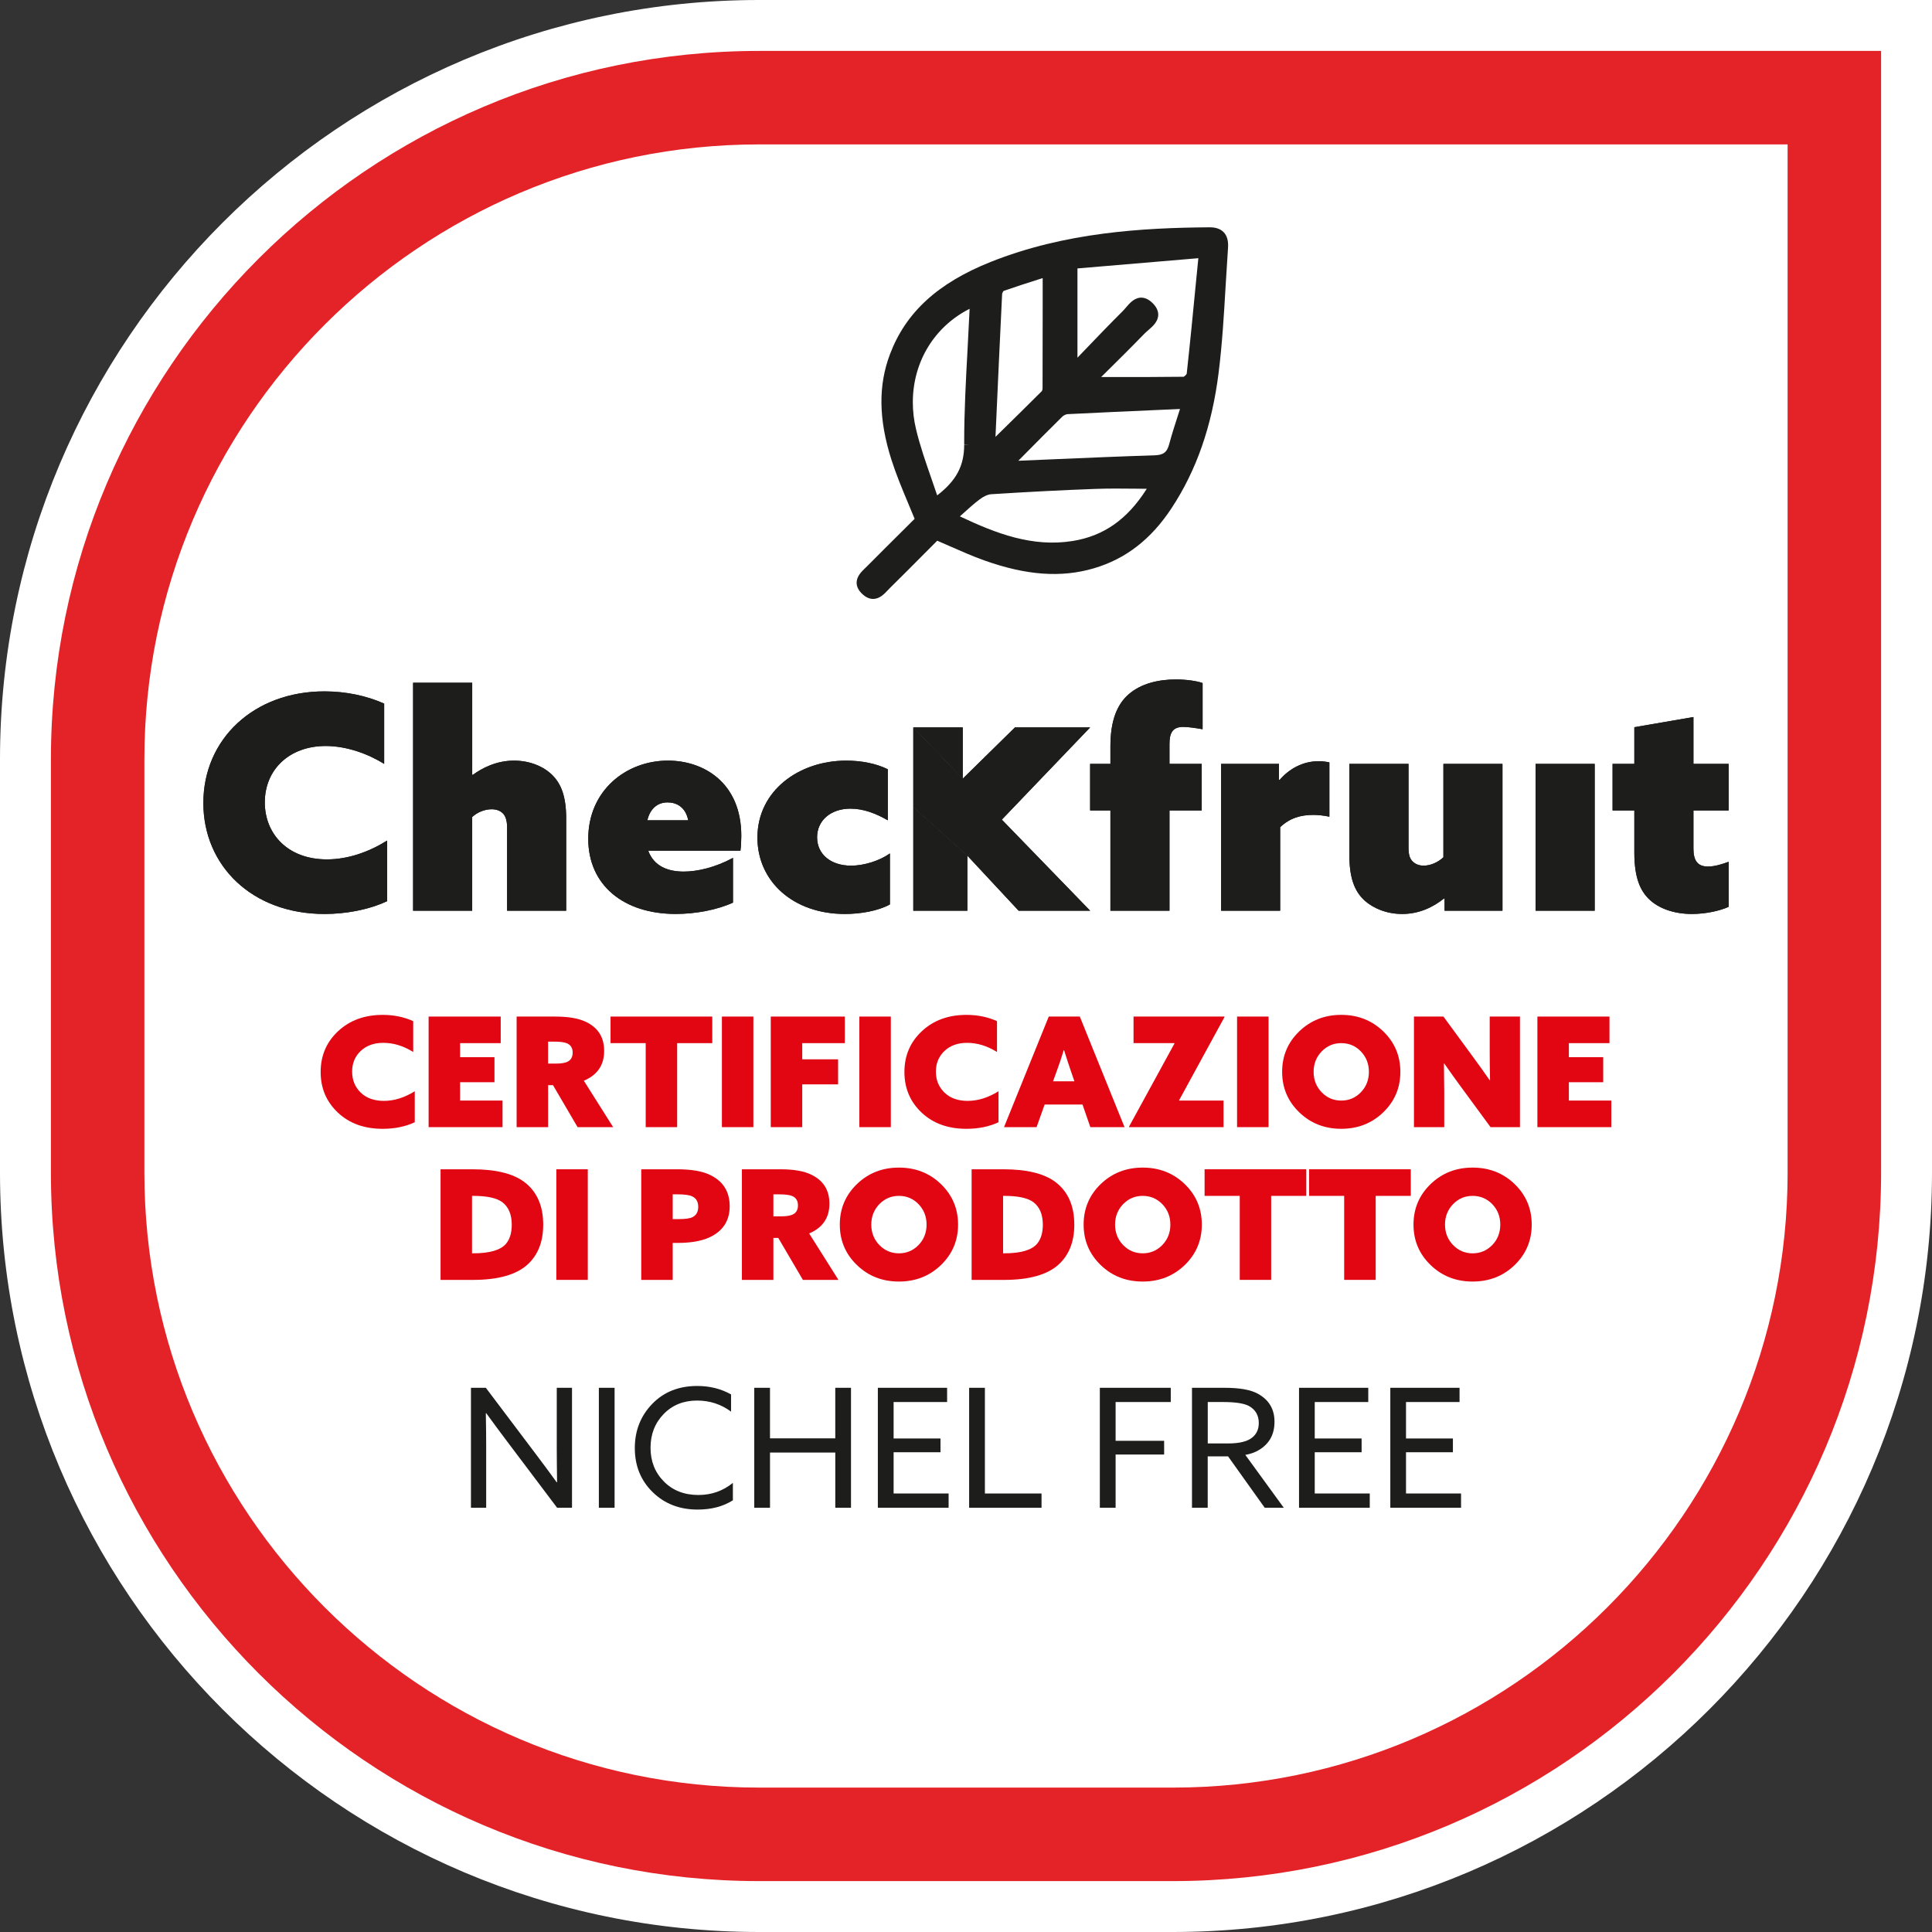
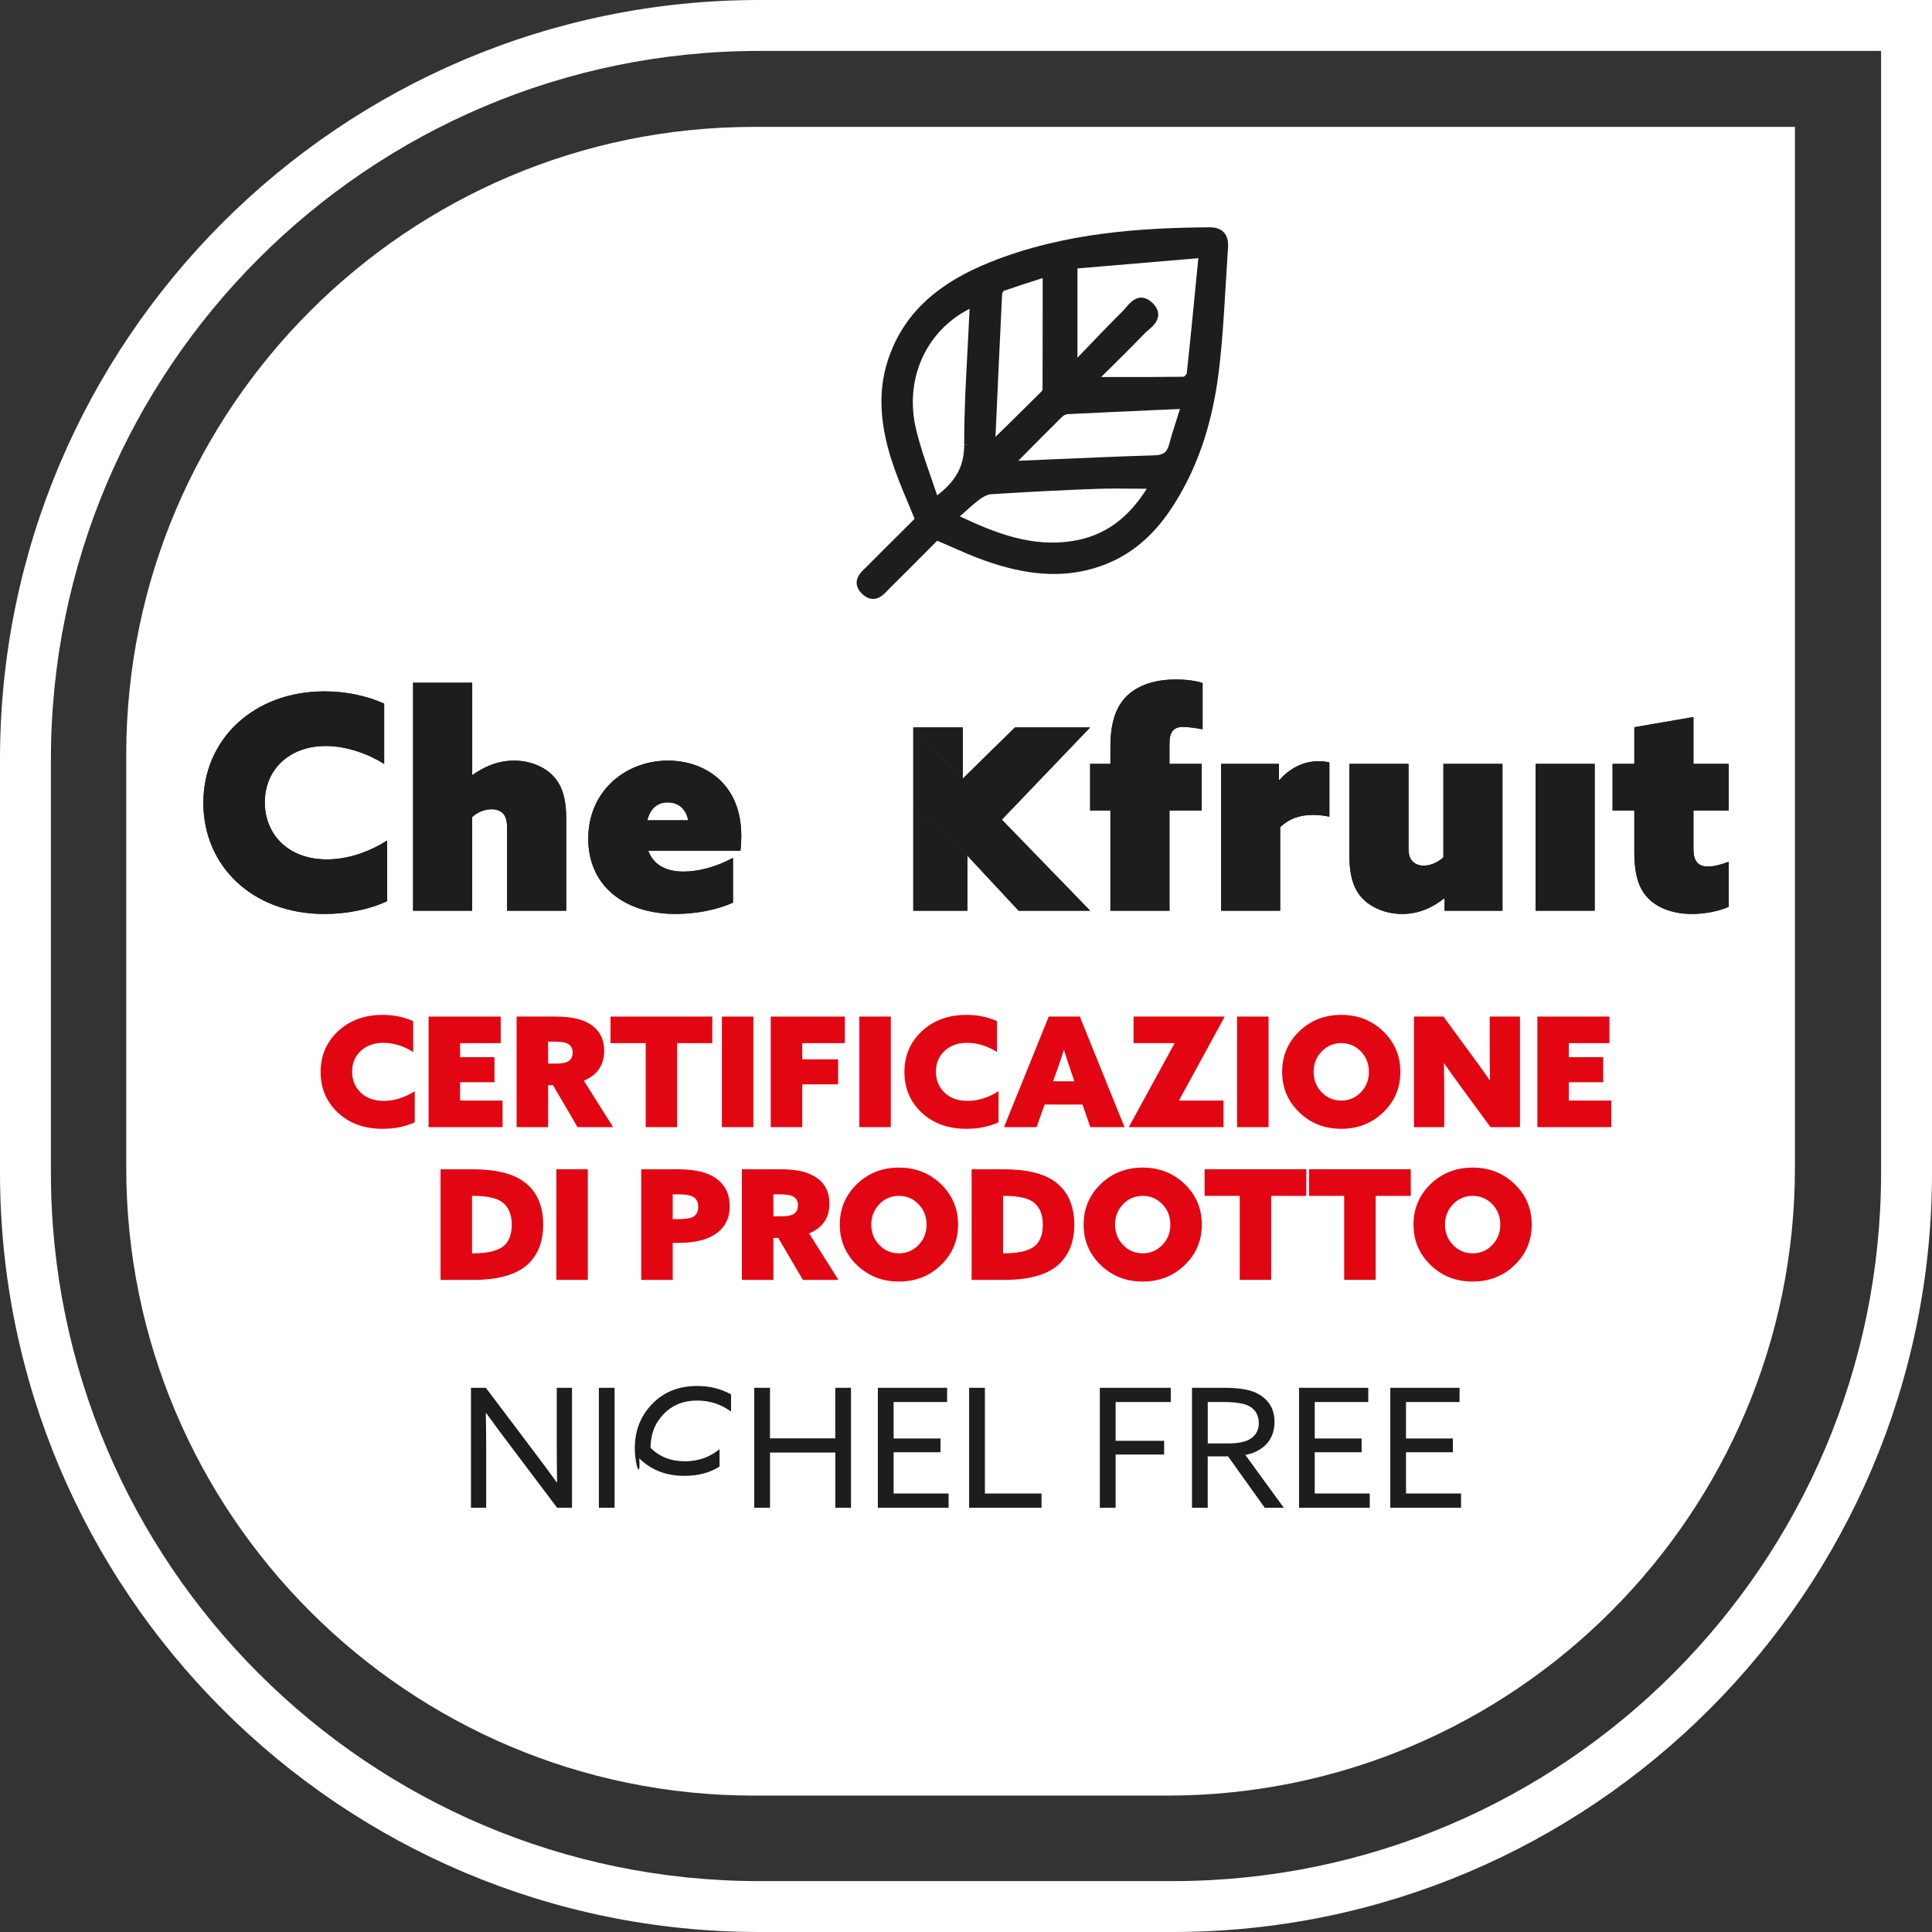
<svg xmlns="http://www.w3.org/2000/svg" xmlns:xlink="http://www.w3.org/1999/xlink" version="1.1" id="Livello_1" x="0px" y="0px" width="128px" height="128px" viewBox="0 0 128 128" enable-background="new 0 0 128 128" xml:space="preserve">
  <rect x="0" y="0" width="128" height="128" fill="#333333" stroke="none" />
  <g>
    <g>
      <path fill="#FFFFFF" d="M49.944,8.407c-22.927,0-41.58,18.652-41.58,41.579v27.395c0,22.929,18.653,41.582,41.58,41.582H77.34    c22.927,0,41.578-18.653,41.578-41.582V8.407H49.944z" />
    </g>
    <g>
-       <path fill="#E42328" d="M126.313,1.687h-76.01c-26.806,0-48.617,21.809-48.617,48.615v27.394    c0,26.808,21.811,48.618,48.617,48.618h27.396c26.806,0,48.614-21.811,48.614-48.618V1.687z M118.434,77.695    c0,22.463-18.272,40.738-40.734,40.738H50.303c-22.463,0-40.737-18.275-40.737-40.738V50.302    c0-22.463,18.274-40.735,40.737-40.735h68.13V77.695z" />
-     </g>
+       </g>
    <g>
      <g>
        <g>
          <defs>
            <path id="SVGID_1_" d="M13.473,53.199c0,4.152,3.222,7.354,8.026,7.354c1.364,0,2.884-0.257,4.151-0.85v-4.014       c-1.206,0.753-2.589,1.247-3.993,1.247c-2.609,0-4.113-1.7-4.113-3.775c0-2.176,1.623-3.737,4.034-3.737       c1.402,0,2.828,0.532,3.874,1.186v-3.994c-1.146-0.514-2.53-0.811-3.953-0.811C16.813,45.805,13.473,48.968,13.473,53.199" />
          </defs>
          <use xlink:href="#SVGID_1_" overflow="visible" fill="#1D1D1B" />
          <clipPath id="SVGID_2_">
            <use xlink:href="#SVGID_1_" overflow="visible" />
          </clipPath>
          <g clip-path="url(#SVGID_2_)">
            <g>
              <rect x="13.473" y="45.805" fill="#1D1D1B" width="12.177" height="14.748" />
            </g>
          </g>
        </g>
        <g>
          <defs>
            <path id="SVGID_3_" d="M27.369,45.232v15.104h3.915V54.13c0.336-0.316,0.829-0.515,1.285-0.515c0.297,0,0.552,0.079,0.75,0.275       c0.18,0.178,0.278,0.496,0.278,0.931v5.515h3.914v-6.107c0-1.425-0.314-2.295-0.949-2.907c-0.552-0.534-1.443-0.929-2.51-0.929       c-1.166,0-2.115,0.494-2.729,0.946l-0.038-0.018v-6.089H27.369z" />
          </defs>
          <use xlink:href="#SVGID_3_" overflow="visible" fill="#1D1D1B" />
          <clipPath id="SVGID_4_">
            <use xlink:href="#SVGID_3_" overflow="visible" />
          </clipPath>
          <g clip-path="url(#SVGID_4_)">
            <g>
              <rect x="27.369" y="45.232" fill="#1D1D1B" width="10.141" height="15.104" />
            </g>
          </g>
        </g>
        <g>
          <defs>
            <path id="SVGID_5_" d="M44.232,53.161c0.575,0,1.188,0.295,1.364,1.186h-2.708C43.066,53.596,43.54,53.161,44.232,53.161        M38.973,55.572c0,3.083,2.354,4.98,5.793,4.98c1.326,0,2.769-0.276,3.796-0.751v-2.965c-1.167,0.633-2.352,0.909-3.263,0.909       c-1.048,0-1.977-0.355-2.351-1.383h6.107c0.04-0.277,0.058-0.674,0.058-0.988c0-3.499-2.471-4.982-4.862-4.982       C41.485,50.393,38.973,52.369,38.973,55.572" />
          </defs>
          <use xlink:href="#SVGID_5_" overflow="visible" fill="#1D1D1B" />
          <clipPath id="SVGID_6_">
            <use xlink:href="#SVGID_5_" overflow="visible" />
          </clipPath>
          <g clip-path="url(#SVGID_6_)">
            <g>
              <rect x="38.973" y="50.393" fill="#1D1D1B" width="10.141" height="10.16" />
            </g>
          </g>
        </g>
        <g>
          <defs>
-             <path id="SVGID_7_" d="M50.181,55.493c0,2.886,2.354,5.06,5.792,5.06c1.028,0,2.196-0.197,2.986-0.632v-3.38       c-0.692,0.494-1.721,0.811-2.571,0.811c-1.344,0-2.253-0.751-2.253-1.88c0-1.105,0.891-1.897,2.215-1.897       c0.848,0,1.68,0.316,2.469,0.772v-3.381c-0.751-0.378-1.759-0.573-2.749-0.573C52.928,50.393,50.181,52.389,50.181,55.493" />
-           </defs>
+             </defs>
          <use xlink:href="#SVGID_7_" overflow="visible" fill="#1D1D1B" />
          <clipPath id="SVGID_8_">
            <use xlink:href="#SVGID_7_" overflow="visible" />
          </clipPath>
          <g clip-path="url(#SVGID_8_)">
            <g>
              <rect x="50.181" y="50.393" fill="#1D1D1B" width="8.779" height="10.16" />
            </g>
          </g>
        </g>
        <g>
          <defs>
            <path id="SVGID_9_" d="M74.773,46.003c-0.772,0.672-1.205,1.759-1.205,3.44v1.166h-1.345v3.085h1.345v6.642h3.913v-6.642h2.136       v-3.085h-2.136v-1.325c0-0.71,0.197-1.125,0.909-1.125c0.318,0,0.869,0.077,1.285,0.156v-3.063       c-0.395-0.139-1.088-0.237-1.777-0.237C76.789,45.015,75.604,45.271,74.773,46.003" />
          </defs>
          <use xlink:href="#SVGID_9_" overflow="visible" fill="#1D1D1B" />
          <clipPath id="SVGID_10_">
            <use xlink:href="#SVGID_9_" overflow="visible" />
          </clipPath>
          <g clip-path="url(#SVGID_10_)">
            <g>
              <rect x="72.224" y="45.017" fill="#1D1D1B" width="7.452" height="15.319" />
            </g>
          </g>
        </g>
        <g>
          <defs>
            <path id="SVGID_11_" d="M84.775,51.676l-0.039-0.019v-1.048h-3.834v9.727h3.912v-5.534c0.653-0.613,1.365-0.812,2.195-0.812       c0.316,0,0.711,0.04,1.066,0.119v-3.598c-0.178-0.041-0.454-0.079-0.709-0.079C86.298,50.432,85.406,50.945,84.775,51.676" />
          </defs>
          <use xlink:href="#SVGID_11_" overflow="visible" fill="#1D1D1B" />
          <clipPath id="SVGID_12_">
            <use xlink:href="#SVGID_11_" overflow="visible" />
          </clipPath>
          <g clip-path="url(#SVGID_12_)">
            <g>
              <rect x="80.902" y="50.432" fill="#1D1D1B" width="7.174" height="9.904" />
            </g>
          </g>
        </g>
        <g>
          <defs>
            <path id="SVGID_13_" d="M95.629,50.609v6.188c-0.355,0.336-0.852,0.554-1.305,0.554c-0.277,0-0.533-0.079-0.731-0.277       c-0.18-0.178-0.276-0.415-0.276-0.929v-5.536H89.4v6.05c0,1.463,0.318,2.372,1.009,3.005c0.554,0.494,1.425,0.889,2.491,0.889       c1.125,0,2.055-0.454,2.768-1.027l0.039,0.02v0.791h3.835v-9.727H95.629z" />
          </defs>
          <use xlink:href="#SVGID_13_" overflow="visible" fill="#1D1D1B" />
          <clipPath id="SVGID_14_">
            <use xlink:href="#SVGID_13_" overflow="visible" />
          </clipPath>
          <g clip-path="url(#SVGID_14_)">
            <g>
              <rect x="89.4" y="50.609" fill="#1D1D1B" width="10.142" height="9.943" />
            </g>
          </g>
        </g>
        <g>
          <defs>
            <rect id="SVGID_15_" x="101.737" y="50.609" width="3.915" height="9.727" />
          </defs>
          <use xlink:href="#SVGID_15_" overflow="visible" fill="#1D1D1B" />
          <clipPath id="SVGID_16_">
            <use xlink:href="#SVGID_15_" overflow="visible" />
          </clipPath>
          <g clip-path="url(#SVGID_16_)">
            <g>
              <rect x="101.737" y="50.609" fill="#1D1D1B" width="3.915" height="9.727" />
            </g>
          </g>
        </g>
        <g>
          <defs>
            <path id="SVGID_17_" d="M108.279,48.179v2.431h-1.442v3.085h1.442v2.785c0,1.682,0.396,2.512,0.947,3.065       c0.635,0.633,1.662,1.008,2.868,1.008c0.929,0,1.879-0.217,2.433-0.474v-2.985c-0.415,0.158-0.93,0.316-1.366,0.316       c-0.73,0-0.967-0.435-0.967-1.205v-2.511h2.333v-3.085h-2.333v-3.104L108.279,48.179z" />
          </defs>
          <use xlink:href="#SVGID_17_" overflow="visible" fill="#1D1D1B" />
          <clipPath id="SVGID_18_">
            <use xlink:href="#SVGID_17_" overflow="visible" />
          </clipPath>
          <g clip-path="url(#SVGID_18_)">
            <g>
              <rect x="106.837" y="47.505" fill="#1D1D1B" width="7.69" height="13.048" />
            </g>
          </g>
        </g>
        <g>
          <defs>
            <polygon id="SVGID_19_" points="60.508,48.193 63.786,51.588 63.786,48.193      " />
          </defs>
          <use xlink:href="#SVGID_19_" overflow="visible" fill="#1D1D1B" />
          <clipPath id="SVGID_20_">
            <use xlink:href="#SVGID_19_" overflow="visible" />
          </clipPath>
          <g clip-path="url(#SVGID_20_)">
            <g>
              <rect x="60.508" y="48.193" fill="#1D1D1B" width="3.277" height="3.395" />
            </g>
          </g>
        </g>
        <g>
          <defs>
            <polygon id="SVGID_21_" points="64.089,56.688 67.486,60.336 72.224,60.336 66.336,54.265      " />
          </defs>
          <use xlink:href="#SVGID_21_" overflow="visible" fill="#1D1D1B" />
          <clipPath id="SVGID_22_">
            <use xlink:href="#SVGID_21_" overflow="visible" />
          </clipPath>
          <g clip-path="url(#SVGID_22_)">
            <g>
              <rect x="64.089" y="54.265" fill="#1D1D1B" width="8.135" height="6.071" />
            </g>
          </g>
        </g>
        <g>
          <defs>
            <polygon id="SVGID_23_" points="60.508,60.336 64.089,60.336 64.089,56.688 60.508,53.469      " />
          </defs>
          <use xlink:href="#SVGID_23_" overflow="visible" fill="#1D1D1B" />
          <clipPath id="SVGID_24_">
            <use xlink:href="#SVGID_23_" overflow="visible" />
          </clipPath>
          <g clip-path="url(#SVGID_24_)">
            <g>
              <rect x="60.508" y="53.469" fill="#1D1D1B" width="3.581" height="6.867" />
            </g>
          </g>
        </g>
        <g>
          <defs>
            <polygon id="SVGID_25_" points="67.244,48.193 63.786,51.588 60.508,48.193 60.508,53.469 64.089,56.688 72.224,48.193             " />
          </defs>
          <use xlink:href="#SVGID_25_" overflow="visible" fill="#1D1D1B" />
          <clipPath id="SVGID_26_">
            <use xlink:href="#SVGID_25_" overflow="visible" />
          </clipPath>
          <g clip-path="url(#SVGID_26_)">
            <g>
              <rect x="60.508" y="48.193" fill="#1D1D1B" width="11.715" height="8.494" />
            </g>
          </g>
        </g>
      </g>
    </g>
    <g>
      <g>
        <path fill="#1D1D1B" d="M32.211,99.892h-1.009v-7.947h0.986l3.327,4.412c0.432,0.57,0.89,1.189,1.372,1.854l0.021-0.01     c-0.013-0.922-0.021-1.677-0.021-2.262v-3.995h1.01v7.947h-0.988l-3.326-4.413c-0.431-0.571-0.889-1.188-1.372-1.856     l-0.023,0.012c0.017,0.923,0.023,1.676,0.023,2.262V99.892z" />
      </g>
      <g>
        <path fill="#1D1D1B" d="M39.676,99.892v-7.947h1.042v7.947H39.676z" />
      </g>
      <g>
-         <path fill="#1D1D1B" d="M42.058,95.939c0-1.156,0.384-2.131,1.153-2.927c0.768-0.794,1.762-1.188,2.984-1.188     c0.827,0,1.575,0.186,2.24,0.56v1.14c-0.659-0.489-1.41-0.734-2.25-0.734c-0.901,0-1.641,0.298-2.217,0.895     c-0.58,0.598-0.868,1.342-0.868,2.235c0,0.893,0.294,1.637,0.884,2.233c0.588,0.596,1.351,0.894,2.288,0.894     c0.863,0,1.626-0.268,2.283-0.802v1.153c-0.644,0.41-1.423,0.615-2.337,0.615c-1.201,0-2.194-0.387-2.981-1.159     C42.45,98.083,42.058,97.111,42.058,95.939z" />
+         <path fill="#1D1D1B" d="M42.058,95.939c0-1.156,0.384-2.131,1.153-2.927c0.768-0.794,1.762-1.188,2.984-1.188     c0.827,0,1.575,0.186,2.24,0.56v1.14c-0.659-0.489-1.41-0.734-2.25-0.734c-0.901,0-1.641,0.298-2.217,0.895     c-0.58,0.598-0.868,1.342-0.868,2.235c0.588,0.596,1.351,0.894,2.288,0.894     c0.863,0,1.626-0.268,2.283-0.802v1.153c-0.644,0.41-1.423,0.615-2.337,0.615c-1.201,0-2.194-0.387-2.981-1.159     C42.45,98.083,42.058,97.111,42.058,95.939z" />
      </g>
      <g>
        <path fill="#1D1D1B" d="M49.972,99.892v-7.947h1.042v3.349h4.325v-3.349h1.042v7.947H55.34v-3.657h-4.325v3.657H49.972z" />
      </g>
      <g>
        <path fill="#1D1D1B" d="M58.16,99.892v-7.947h4.588v0.943h-3.544v2.415h3.106v0.912h-3.106v2.732h3.644v0.944H58.16z" />
      </g>
      <g>
        <path fill="#1D1D1B" d="M64.208,99.892v-7.947h1.044v7.003h3.752v0.944H64.208z" />
      </g>
      <g>
        <path fill="#1D1D1B" d="M72.867,99.892v-7.947h4.699v0.943h-3.654v2.569h3.215v0.909h-3.215v3.525H72.867z" />
      </g>
      <g>
        <path fill="#1D1D1B" d="M78.972,99.892v-7.947h2.151c1.01,0,1.749,0.132,2.217,0.396c0.731,0.401,1.099,1.02,1.099,1.854     s-0.341,1.457-1.021,1.866c-0.264,0.161-0.568,0.27-0.912,0.329l2.547,3.502h-1.262l-2.428-3.403h-1.349v3.403H78.972z      M80.015,95.632h1.349c0.719,0,1.238-0.12,1.561-0.362c0.314-0.233,0.473-0.563,0.473-0.988c0-0.511-0.219-0.89-0.649-1.13     c-0.329-0.175-0.896-0.264-1.7-0.264h-1.032V95.632z" />
      </g>
      <g>
        <path fill="#1D1D1B" d="M86.064,99.892v-7.947h4.587v0.943h-3.546v2.415h3.105v0.912h-3.105v2.732h3.645v0.944H86.064z" />
      </g>
      <g>
        <path fill="#1D1D1B" d="M92.112,99.892v-7.947h4.587v0.943h-3.547v2.415h3.107v0.912h-3.107v2.732h3.646v0.944H92.112z" />
      </g>
    </g>
    <g>
      <g>
        <path fill="#E20613" d="M21.244,71.023c0-1.086,0.387-1.988,1.158-2.707c0.774-0.719,1.756-1.078,2.951-1.078     c0.736,0,1.41,0.138,2.023,0.415v2.044c-0.647-0.405-1.308-0.606-1.983-0.606c-0.612,0-1.11,0.178-1.492,0.535     c-0.382,0.357-0.571,0.817-0.571,1.376c0,0.553,0.189,1.015,0.566,1.383c0.377,0.366,0.891,0.551,1.539,0.551     c0.68,0,1.362-0.213,2.044-0.638v2.054c-0.621,0.29-1.329,0.435-2.125,0.435c-1.215,0-2.204-0.355-2.964-1.07     C21.625,72.999,21.244,72.102,21.244,71.023z" />
      </g>
      <g>
        <path fill="#E20613" d="M28.397,74.676V67.35h4.776v1.761h-2.691v0.931h2.278V71.7h-2.278v1.215h2.813v1.761H28.397z" />
      </g>
      <g>
        <path fill="#E20613" d="M34.228,74.676V67.35h2.56c0.883,0,1.568,0.121,2.056,0.364c0.789,0.385,1.183,1.022,1.183,1.912     c0,0.938-0.448,1.597-1.346,1.974l1.942,3.076h-2.357l-1.629-2.781h-0.323v2.781H34.228z M36.313,70.466h0.514     c0.385,0,0.659-0.051,0.82-0.151c0.196-0.113,0.293-0.308,0.293-0.578c0-0.29-0.117-0.49-0.351-0.605     c-0.178-0.081-0.475-0.122-0.893-0.122h-0.384V70.466z" />
      </g>
      <g>
        <path fill="#E20613" d="M42.779,74.676V69.11H40.45V67.35h6.74v1.761h-2.327v5.565H42.779z" />
      </g>
      <g>
        <path fill="#E20613" d="M47.828,74.676V67.35h2.085v7.326H47.828z" />
      </g>
      <g>
        <path fill="#E20613" d="M51.065,74.676V67.35h4.908v1.761h-2.823v1.072h2.376v1.659h-2.376v2.834H51.065z" />
      </g>
      <g>
        <path fill="#E20613" d="M56.934,74.676V67.35h2.085v7.326H56.934z" />
      </g>
      <g>
        <path fill="#E20613" d="M59.92,71.023c0-1.086,0.387-1.988,1.158-2.707c0.774-0.719,1.756-1.078,2.952-1.078     c0.734,0,1.41,0.138,2.024,0.415v2.044c-0.649-0.405-1.31-0.606-1.984-0.606c-0.613,0-1.108,0.178-1.492,0.535     c-0.382,0.357-0.572,0.817-0.572,1.376c0,0.553,0.189,1.015,0.566,1.383c0.377,0.366,0.891,0.551,1.537,0.551     c0.682,0,1.364-0.213,2.045-0.638v2.054c-0.621,0.29-1.329,0.435-2.125,0.435c-1.216,0-2.204-0.355-2.965-1.07     C60.301,72.999,59.92,72.102,59.92,71.023z" />
      </g>
      <g>
        <path fill="#E20613" d="M66.519,74.676l2.964-7.326h2.057l2.963,7.326h-2.266l-0.517-1.497h-2.511l-0.533,1.497H66.519z      M70.496,69.575h-0.021c-0.135,0.453-0.287,0.909-0.455,1.367l-0.253,0.698h1.416l-0.241-0.698     C70.812,70.563,70.664,70.108,70.496,69.575z" />
      </g>
      <g>
        <path fill="#E20613" d="M81.061,74.676h-6.254l-0.012-0.021l3.018-5.523l-0.01-0.021H75.1V67.35h6.02l0.012,0.021l-3.014,5.525     l0.008,0.02h2.936V74.676z" />
      </g>
      <g>
        <path fill="#E20613" d="M81.959,74.676V67.35h2.086v7.326H81.959z" />
      </g>
      <g>
        <path fill="#E20613" d="M86.079,73.694c-0.757-0.729-1.134-1.622-1.134-2.682c0-1.059,0.377-1.953,1.134-2.682     c0.756-0.729,1.683-1.093,2.783-1.093c1.099,0,2.028,0.364,2.782,1.093c0.756,0.729,1.133,1.623,1.133,2.682     c0,1.06-0.377,1.952-1.133,2.682c-0.754,0.729-1.684,1.092-2.782,1.092C87.762,74.786,86.835,74.424,86.079,73.694z      M87.564,69.661c-0.357,0.368-0.533,0.82-0.533,1.352c0,0.532,0.176,0.983,0.533,1.351c0.352,0.368,0.787,0.552,1.298,0.552     c0.513,0,0.948-0.184,1.3-0.552c0.355-0.367,0.531-0.818,0.531-1.351c0-0.531-0.176-0.983-0.531-1.352     c-0.352-0.366-0.787-0.551-1.3-0.551C88.352,69.11,87.916,69.295,87.564,69.661z" />
      </g>
      <g>
        <path fill="#E20613" d="M98.752,74.676l-1.945-2.649c-0.379-0.515-0.753-1.038-1.122-1.57l-0.021,0.01     c0.013,0.824,0.021,1.445,0.021,1.863v2.347h-2.007V67.35h1.954L97.574,70c0.38,0.514,0.756,1.038,1.123,1.569l0.021-0.011     c-0.016-0.822-0.021-1.443-0.021-1.861V67.35h2.004v7.326H98.752z" />
      </g>
      <g>
        <path fill="#E20613" d="M101.856,74.676V67.35h4.776v1.761h-2.691v0.931h2.276V71.7h-2.276v1.215h2.813v1.761H101.856z" />
      </g>
      <g>
        <path fill="#E20613" d="M29.188,84.796v-7.328h2.105c1.552,0,2.698,0.282,3.441,0.84c0.836,0.63,1.255,1.573,1.255,2.835     c0,1.127-0.348,2.008-1.042,2.641c-0.748,0.675-1.954,1.013-3.614,1.013H29.188z M31.273,83.035h0.081     c1.092,0,1.818-0.213,2.176-0.638c0.25-0.305,0.375-0.723,0.375-1.255c0-0.681-0.211-1.181-0.629-1.497     c-0.371-0.276-1.015-0.415-1.932-0.415h-0.071V83.035z" />
      </g>
      <g>
        <path fill="#E20613" d="M36.858,84.796v-7.328h2.085v7.328H36.858z" />
      </g>
      <g>
        <path fill="#E20613" d="M42.484,84.796v-7.328h2.378c0.957,0,1.693,0.129,2.206,0.386c0.852,0.418,1.276,1.106,1.276,2.065     c0,0.863-0.364,1.507-1.094,1.932c-0.56,0.331-1.342,0.496-2.347,0.496h-0.334v2.449H42.484z M44.569,80.769h0.374     c0.458,0,0.772-0.044,0.942-0.132c0.249-0.128,0.374-0.354,0.374-0.679c0-0.342-0.135-0.576-0.405-0.698     c-0.181-0.087-0.506-0.132-0.97-0.132h-0.315V80.769z" />
      </g>
      <g>
        <path fill="#E20613" d="M49.153,84.796v-7.328h2.561c0.883,0,1.568,0.122,2.054,0.366c0.789,0.385,1.183,1.021,1.183,1.912     c0,0.937-0.448,1.596-1.342,1.973l1.94,3.077h-2.355l-1.632-2.782h-0.323v2.782H49.153z M51.239,80.586h0.515     c0.386,0,0.657-0.051,0.82-0.151c0.198-0.114,0.293-0.309,0.293-0.578c0-0.29-0.117-0.491-0.354-0.606     c-0.174-0.081-0.471-0.122-0.889-0.122h-0.385V80.586z" />
      </g>
      <g>
        <path fill="#E20613" d="M56.774,83.814c-0.756-0.729-1.135-1.623-1.135-2.682c0-1.06,0.379-1.953,1.135-2.684     c0.756-0.728,1.682-1.092,2.782-1.092s2.028,0.364,2.784,1.092c0.754,0.73,1.135,1.624,1.135,2.684     c0,1.059-0.38,1.952-1.135,2.682c-0.756,0.729-1.684,1.092-2.784,1.092S57.53,84.544,56.774,83.814z M58.257,79.78     c-0.354,0.369-0.532,0.82-0.532,1.353s0.178,0.983,0.532,1.351c0.355,0.367,0.787,0.552,1.299,0.552     c0.514,0,0.947-0.185,1.301-0.552s0.53-0.818,0.53-1.351s-0.176-0.983-0.53-1.353c-0.354-0.365-0.787-0.55-1.301-0.55     C59.044,79.23,58.612,79.415,58.257,79.78z" />
      </g>
      <g>
        <path fill="#E20613" d="M64.372,84.796v-7.328h2.106c1.551,0,2.698,0.282,3.441,0.84c0.838,0.63,1.256,1.573,1.256,2.835     c0,1.127-0.349,2.008-1.045,2.641c-0.748,0.675-1.952,1.013-3.612,1.013H64.372z M66.457,83.035h0.084     c1.091,0,1.816-0.213,2.173-0.638c0.251-0.305,0.376-0.723,0.376-1.255c0-0.681-0.209-1.181-0.628-1.497     c-0.369-0.276-1.017-0.415-1.933-0.415h-0.072V83.035z" />
      </g>
      <g>
        <path fill="#E20613" d="M72.924,83.814c-0.754-0.729-1.131-1.623-1.131-2.682c0-1.06,0.377-1.953,1.131-2.684     c0.756-0.728,1.684-1.092,2.783-1.092c1.101,0,2.026,0.364,2.785,1.092c0.753,0.73,1.132,1.624,1.132,2.684     c0,1.059-0.379,1.952-1.132,2.682c-0.759,0.729-1.685,1.092-2.785,1.092C74.607,84.906,73.68,84.544,72.924,83.814z      M74.408,79.78c-0.354,0.369-0.532,0.82-0.532,1.353s0.178,0.983,0.532,1.351c0.355,0.367,0.787,0.552,1.299,0.552     c0.513,0,0.947-0.185,1.301-0.552c0.355-0.367,0.531-0.818,0.531-1.351s-0.176-0.983-0.531-1.353     c-0.354-0.365-0.788-0.55-1.301-0.55C75.195,79.23,74.764,79.415,74.408,79.78z" />
      </g>
      <g>
        <path fill="#E20613" d="M82.136,84.796V79.23h-2.329v-1.763h6.738v1.763h-2.327v5.565H82.136z" />
      </g>
      <g>
        <path fill="#E20613" d="M89.055,84.796V79.23h-2.326v-1.763h6.739v1.763h-2.325v5.565H89.055z" />
      </g>
      <g>
        <path fill="#E20613" d="M94.782,83.814c-0.755-0.729-1.134-1.623-1.134-2.682c0-1.06,0.379-1.953,1.134-2.684     c0.756-0.728,1.683-1.092,2.783-1.092s2.029,0.364,2.784,1.092c0.754,0.73,1.131,1.624,1.131,2.684     c0,1.059-0.377,1.952-1.131,2.682c-0.755,0.729-1.684,1.092-2.784,1.092S95.538,84.544,94.782,83.814z M96.268,79.78     c-0.355,0.369-0.533,0.82-0.533,1.353s0.178,0.983,0.533,1.351c0.353,0.367,0.785,0.552,1.298,0.552s0.947-0.185,1.302-0.552     c0.355-0.367,0.529-0.818,0.529-1.351s-0.174-0.983-0.529-1.353c-0.354-0.365-0.789-0.55-1.302-0.55S96.62,79.415,96.268,79.78z" />
      </g>
    </g>
    <g>
      <path fill="#1D1D1B" d="M80.13,15.06c-4.409,0.031-9.577,0.331-14.494,2.293c-3.502,1.398-5.623,3.339-6.671,6.11    c-0.784,2.066-0.759,4.311,0.091,6.985c0.31,0.969,0.69,1.885,1.095,2.853c0.148,0.354,0.296,0.712,0.445,1.073l-0.761,0.757    c-0.782,0.775-1.573,1.563-2.36,2.356l-0.13,0.127c-0.264,0.253-0.59,0.566-0.591,0.991c0,0.263,0.125,0.513,0.372,0.746    c0.237,0.226,0.489,0.336,0.743,0.329c0.42-0.011,0.725-0.335,0.968-0.595l0.145-0.15c0.756-0.743,1.502-1.494,2.26-2.257    l0.852-0.855c0.277,0.121,0.553,0.242,0.832,0.364c0.745,0.328,1.516,0.667,2.296,0.946c2.778,0.987,5.078,1.154,7.24,0.521    c2.115-0.62,3.801-1.924,5.158-3.989c1.654-2.51,2.672-5.439,3.115-8.956c0.242-1.93,0.357-3.906,0.469-5.816    c0.05-0.824,0.1-1.651,0.156-2.476c0.032-0.464-0.066-0.813-0.303-1.047C80.846,15.16,80.535,15.055,80.13,15.06z M71.384,23.699    v-5.915l8.01-0.678l-0.124,1.248c-0.217,2.239-0.42,4.326-0.648,6.412c-0.018,0.043-0.142,0.174-0.203,0.195    c-1.646,0.022-3.335,0.021-5.025,0.017h-0.438l0.336-0.332c0.834-0.824,1.689-1.671,2.527-2.537    c0.07-0.072,0.154-0.144,0.241-0.22c0.302-0.259,0.676-0.581,0.676-1.043c0-0.269-0.13-0.531-0.391-0.782    c-0.247-0.24-0.509-0.355-0.774-0.344c-0.439,0.023-0.746,0.385-0.992,0.675c-0.071,0.083-0.139,0.163-0.207,0.229    c-0.843,0.837-1.666,1.697-2.524,2.59L71.384,23.699z M75.27,32.377c0.232,0.001,0.469,0.004,0.706,0.006    c-1.281,2.028-2.857,3.132-4.915,3.46c-2.663,0.425-5.062-0.495-7.467-1.632c0.062-0.058,0.125-0.112,0.188-0.169    c0.397-0.358,0.741-0.67,1.106-0.945c0.274-0.21,0.56-0.339,0.777-0.353c2.475-0.158,4.725-0.272,6.876-0.352    C73.439,32.359,74.327,32.367,75.27,32.377z M64.216,29.453H63.88c0,1.402-0.509,2.377-1.789,3.368    c-0.128-0.377-0.257-0.754-0.385-1.123c-0.39-1.121-0.758-2.177-1.018-3.27c-0.14-0.585-0.211-1.182-0.211-1.771    c0-2.684,1.428-5.017,3.762-6.198v0.012c-0.04,0.886-0.087,1.772-0.135,2.657c-0.11,2.019-0.224,4.105-0.224,6.163v0.148    L64.216,29.453L64.216,29.453z M78.178,27.097c-0.049,0.153-0.099,0.305-0.146,0.454c-0.211,0.651-0.405,1.258-0.57,1.874    c-0.145,0.546-0.385,0.726-0.994,0.743c-2.161,0.065-4.318,0.159-6.479,0.251l-2.524,0.108l0.435-0.44    c0.828-0.837,1.645-1.659,2.471-2.474c0.089-0.091,0.246-0.166,0.35-0.174c2.047-0.103,4.098-0.193,6.221-0.288L78.178,27.097z     M68.85,18.497l0.23-0.073v2.039c0,1.776-0.002,3.515-0.008,5.25c-0.001,0.092-0.027,0.175-0.044,0.196    c-0.931,0.93-1.872,1.854-2.884,2.847l-0.191,0.187l0.037-0.808c0.133-2.952,0.262-5.795,0.402-8.639    c0.004-0.065,0.062-0.192,0.102-0.223C67.27,19.002,68.092,18.738,68.85,18.497z" />
    </g>
  </g>
  <g>
    <path fill="#FFFFFF" d="M77.699,128H50.303C22.566,128,0,105.436,0,77.695V50.302C0,22.565,22.566,0,50.303,0H128v77.695   C128,105.436,105.436,128,77.699,128z M50.303,3.374c-25.877,0-46.93,21.052-46.93,46.928v27.394   c0,25.879,21.053,46.932,46.93,46.932h27.396c25.876,0,46.928-21.053,46.928-46.932V3.374H50.303z" />
  </g>
</svg>